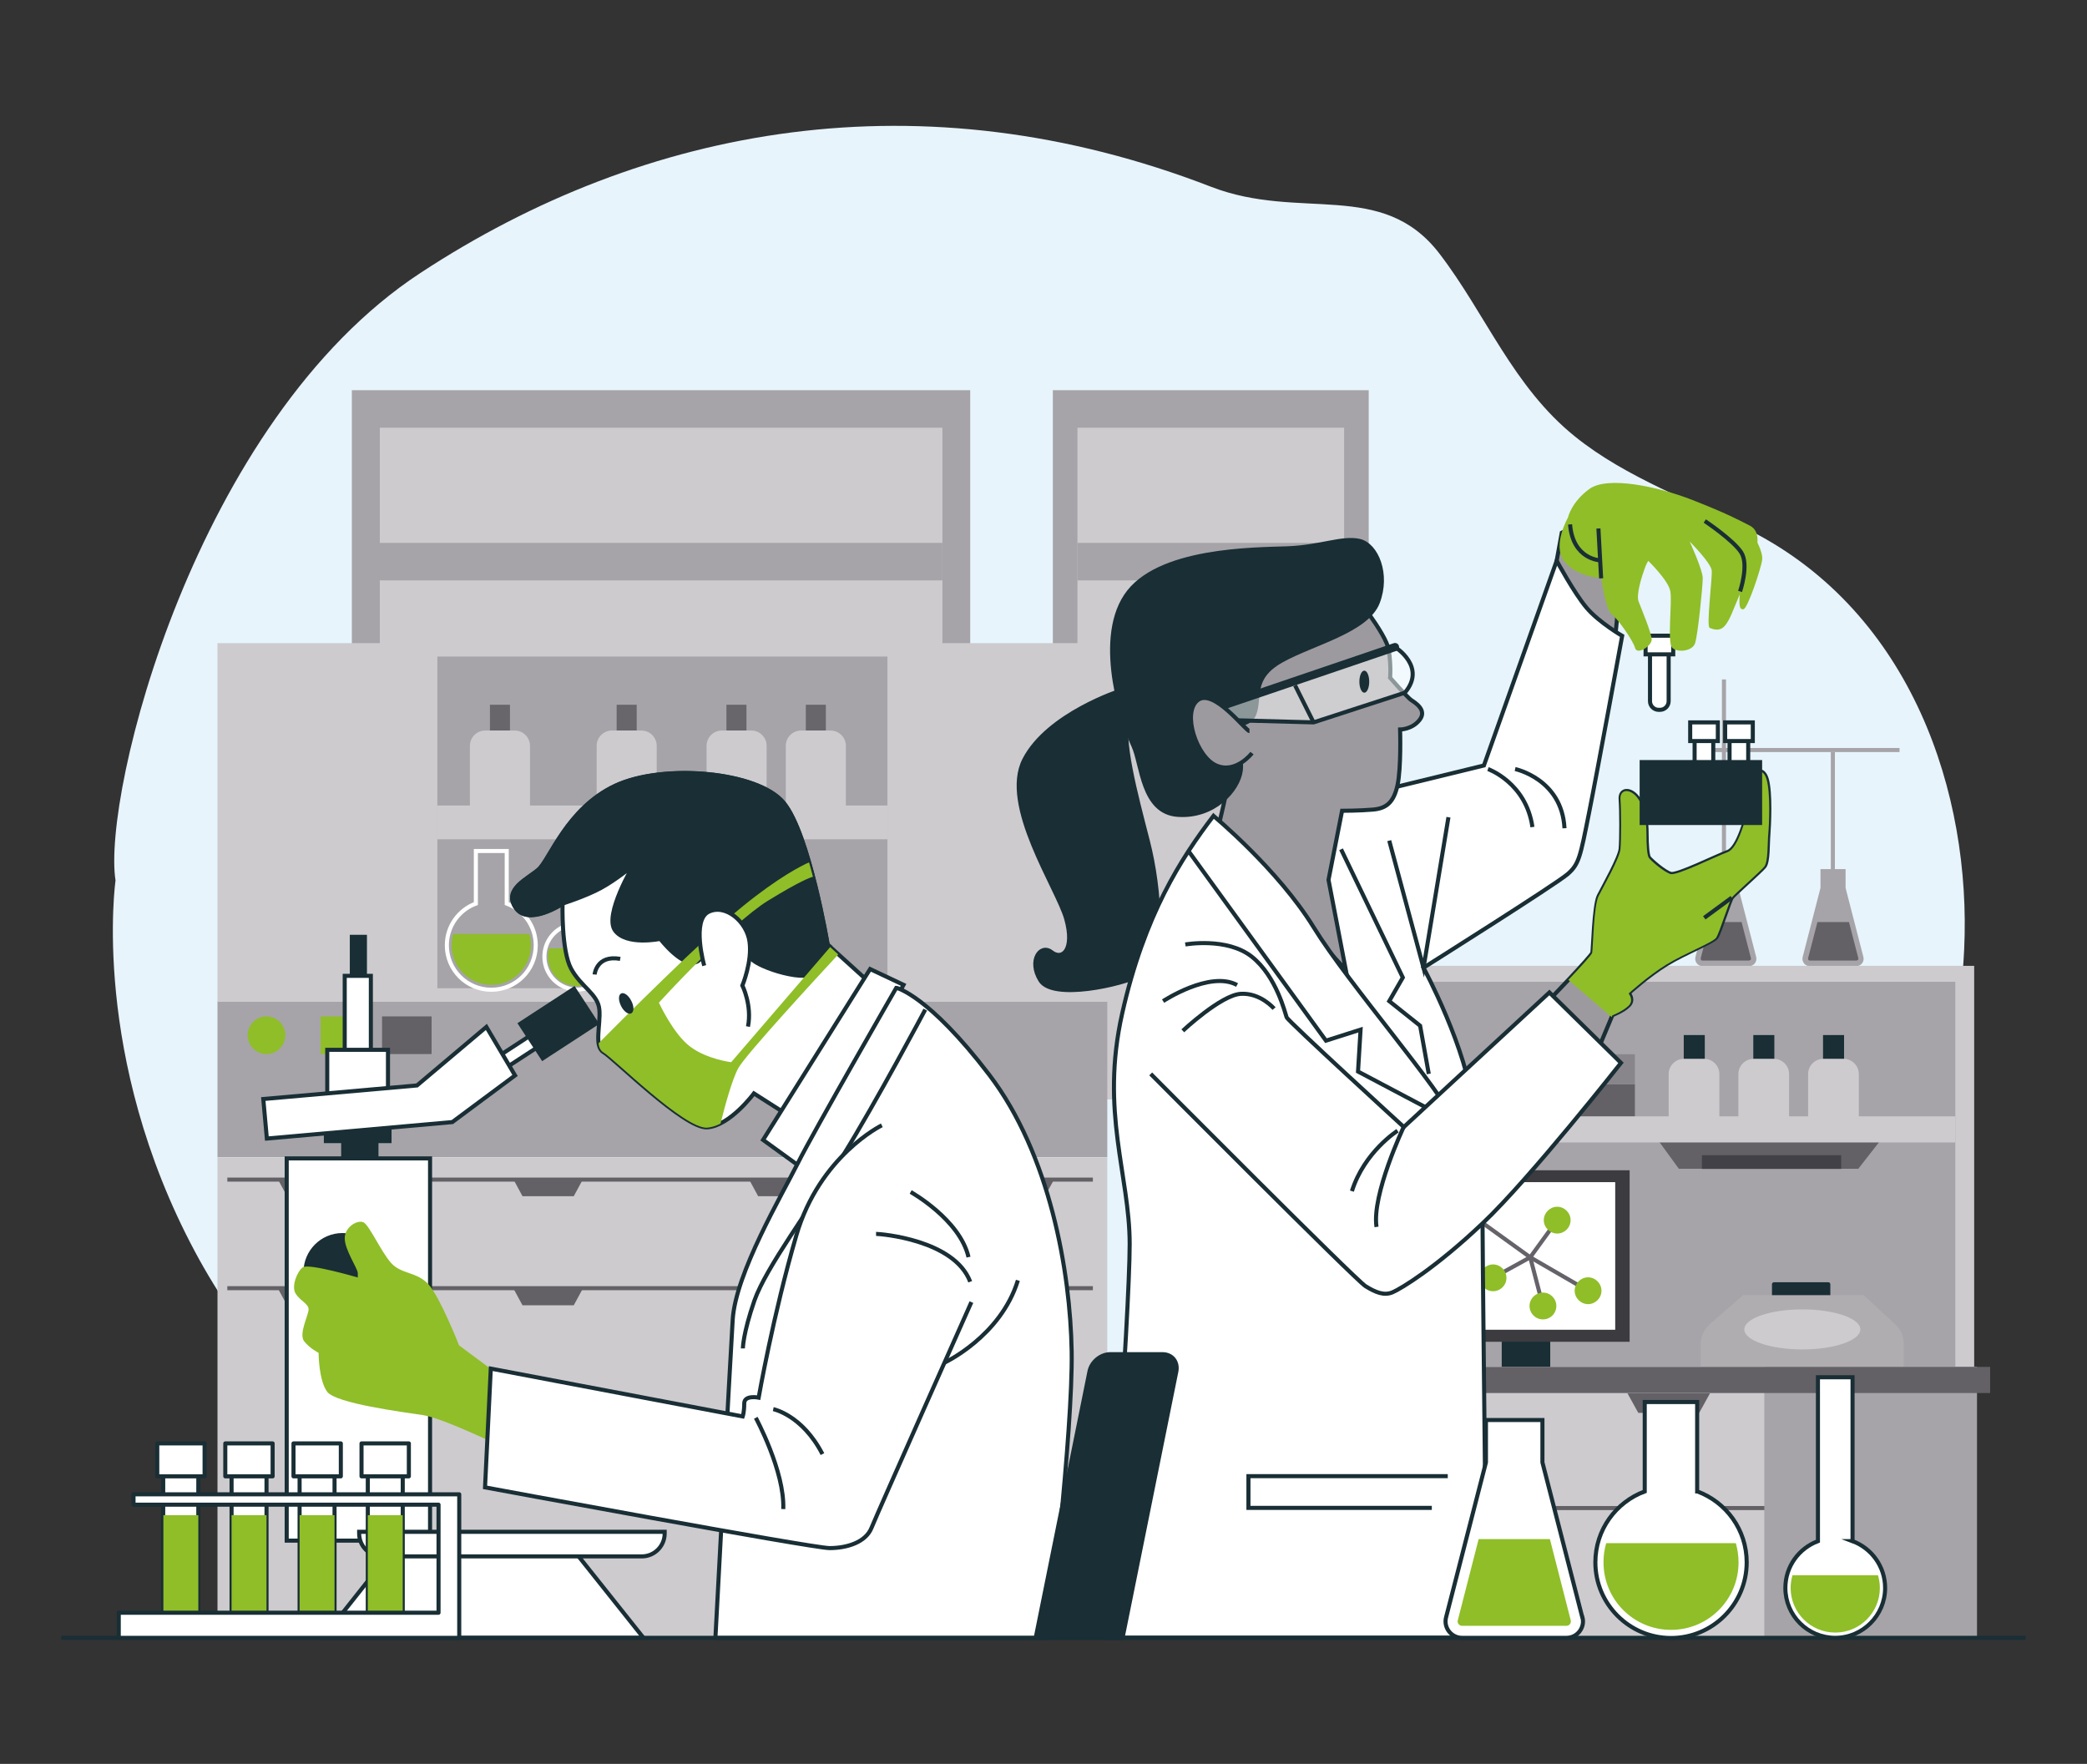
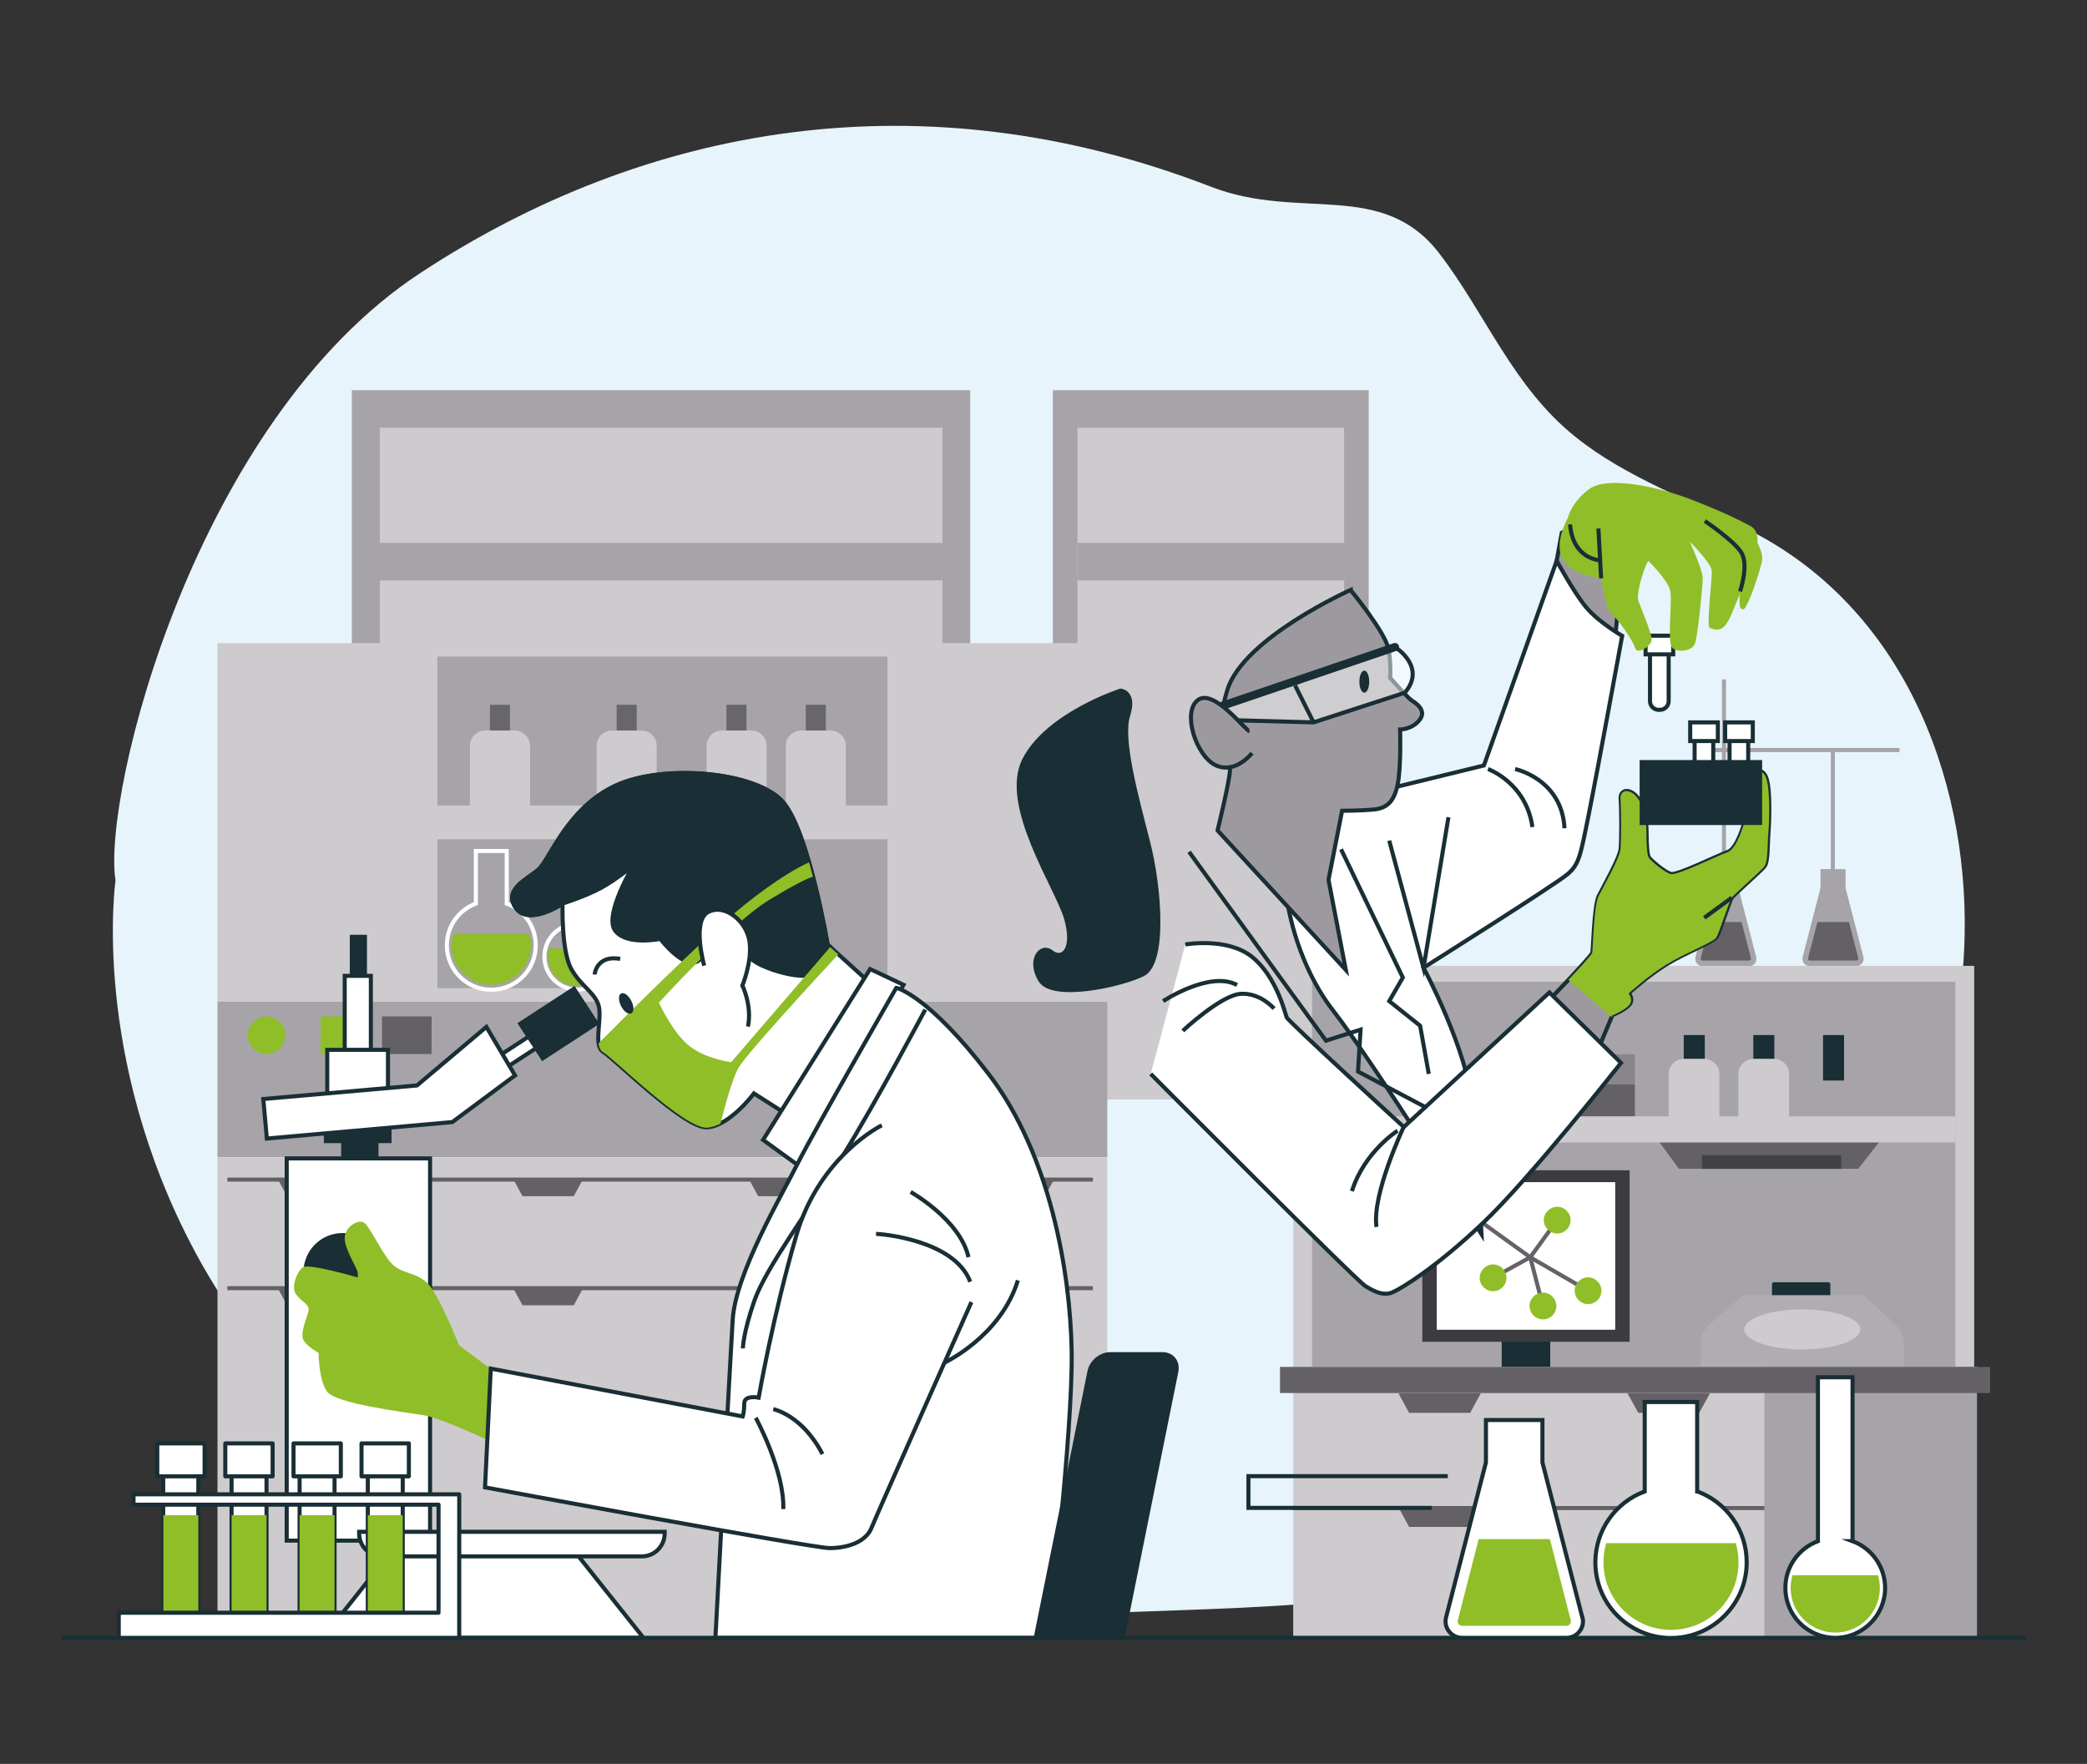
<svg xmlns="http://www.w3.org/2000/svg" id="Calque_1" data-name="Calque 1" viewBox="0 0 123.02 103.97">
  <rect x="0" y="0" width="123.02" height="103.97" fill="#333333" stroke="none" />
  <defs>
    <style>
      .cls-1 {
        fill: #e7f4fb;
      }

      .cls-2, .cls-3, .cls-4 {
        fill: #fff;
      }

      .cls-5 {
        fill: #68656b;
      }

      .cls-6 {
        fill: #8fbe28;
      }

      .cls-7 {
        fill: #cdcbce;
      }

      .cls-8 {
        fill: #a6a4a8;
      }

      .cls-9 {
        fill: #b0adb1;
      }

      .cls-10 {
        fill: #424147;
      }

      .cls-11, .cls-12, .cls-13 {
        fill: #192e35;
      }

      .cls-14 {
        fill: #89868b;
      }

      .cls-15 {
        fill: #636166;
      }

      .cls-16 {
        fill: #3c3b40;
      }

      .cls-3, .cls-17, .cls-12, .cls-13, .cls-18, .cls-4, .cls-19 {
        stroke: #192e35;
      }

      .cls-3, .cls-17, .cls-13, .cls-18, .cls-20, .cls-21, .cls-19, .cls-22, .cls-23, .cls-24 {
        stroke-miterlimit: 10;
      }

      .cls-3, .cls-12, .cls-13, .cls-18, .cls-4, .cls-21, .cls-19, .cls-22, .cls-23, .cls-24 {
        stroke-width: .24px;
      }

      .cls-17 {
        stroke-width: .48px;
      }

      .cls-17, .cls-12, .cls-4 {
        stroke-linecap: round;
      }

      .cls-17, .cls-20, .cls-21, .cls-19, .cls-22, .cls-23, .cls-24 {
        fill: none;
      }

      .cls-12, .cls-4 {
        stroke-linejoin: round;
      }

      .cls-18 {
        fill: #9d9a9f;
      }

      .cls-20 {
        stroke-width: .71px;
      }

      .cls-20, .cls-23 {
        stroke: #a6a4a8;
      }

      .cls-25 {
        opacity: .5;
      }

      .cls-21 {
        stroke: #fff;
      }

      .cls-22 {
        stroke: #656369;
      }

      .cls-24 {
        stroke: #636166;
      }
    </style>
  </defs>
  <path class="cls-1" d="M6.81,51.9s-1.49,10.36,4.7,21.91c5.4,10.07,15.17,17.08,26.77,20.06,7.66,1.96,15.56,1.87,23.33,1.38,10-.62,21.12-.04,30.35-3.81,14.37-5.87,23.15-21.22,23.82-35.48,.43-9.21-3.11-19.79-12.53-24.64-3.49-1.8-7.36-3.13-10.41-5.59-3.66-2.94-5.26-7.22-7.99-10.78-3.38-4.4-8.21-1.91-13.46-3.94-17.05-6.6-33.33-3.64-46.61,5.08C11.49,24.81,6.01,46.82,6.81,51.9Z" />
  <g>
    <rect class="cls-8" x="20.74" y="23" width="36.45" height="41.78" />
    <rect class="cls-7" x="22.39" y="25.21" width="33.16" height="39.57" />
    <rect class="cls-8" x="22.39" y="32" width="33.16" height="2.21" />
  </g>
  <g>
    <rect class="cls-8" x="62.06" y="23" width="18.62" height="41.78" />
    <rect class="cls-7" x="63.51" y="25.21" width="15.72" height="39.57" />
    <rect class="cls-8" x="63.51" y="32" width="15.72" height="2.21" />
  </g>
  <g>
    <rect class="cls-8" x="12.82" y="59.02" width="52.45" height="9.19" />
    <path class="cls-6" d="M16.82,61.02c0,.61-.5,1.11-1.11,1.11s-1.11-.5-1.11-1.11,.5-1.11,1.11-1.11,1.11,.5,1.11,1.11Z" />
    <rect class="cls-6" x="18.9" y="59.91" width="2.92" height="2.22" />
    <rect class="cls-15" x="22.52" y="59.91" width="2.92" height="2.22" />
    <rect class="cls-7" x="12.82" y="37.91" width="52.45" height="21.14" />
    <rect class="cls-7" x="12.82" y="68.22" width="52.45" height="28.32" />
    <rect class="cls-8" x="25.78" y="38.7" width="26.53" height="19.55" />
    <g>
      <path class="cls-6" d="M26.72,55.05c-.06,.21-.1,.43-.1,.66,0,1.29,1.05,2.34,2.34,2.34s2.34-1.05,2.34-2.34c0-.23-.03-.45-.1-.66h-4.49Z" />
      <path class="cls-21" d="M29.87,53.26v-3.1h-1.82v3.1c-1,.37-1.71,1.33-1.71,2.46,0,1.45,1.17,2.62,2.62,2.62s2.62-1.17,2.62-2.62c0-1.13-.71-2.09-1.71-2.46Z" />
    </g>
    <g>
      <path class="cls-6" d="M37.31,55.05c-.06,.21-.1,.43-.1,.66,0,1.29,1.05,2.34,2.34,2.34s2.34-1.05,2.34-2.34c0-.23-.03-.45-.1-.66h-4.49Z" />
      <path class="cls-21" d="M40.47,53.26v-3.1h-1.82v3.1c-1,.37-1.71,1.33-1.71,2.46,0,1.45,1.17,2.62,2.62,2.62s2.62-1.17,2.62-2.62c0-1.13-.71-2.09-1.71-2.46Z" />
    </g>
    <g>
      <path class="cls-6" d="M32.37,55.9c-.05,.16-.07,.32-.07,.49,0,.96,.78,1.73,1.73,1.73s1.73-.78,1.73-1.73c0-.17-.03-.34-.07-.49h-3.32Z" />
      <path class="cls-21" d="M34.71,54.57v-2.3h-1.35v2.3c-.74,.27-1.27,.98-1.27,1.82,0,1.07,.87,1.94,1.94,1.94s1.94-.87,1.94-1.94c0-.84-.53-1.54-1.27-1.82Z" />
    </g>
    <g>
      <rect class="cls-5" x="28.88" y="41.54" width="1.18" height="1.52" />
      <path class="cls-7" d="M28.6,43.06h1.74c.5,0,.9,.41,.9,.9v3.54h-3.54v-3.54c0-.5,.41-.9,.9-.9Z" />
    </g>
    <g>
      <rect class="cls-5" x="36.35" y="41.54" width="1.18" height="1.52" />
      <path class="cls-7" d="M36.07,43.06h1.74c.5,0,.9,.41,.9,.9v3.54h-3.54v-3.54c0-.5,.41-.9,.9-.9Z" />
    </g>
    <g>
      <rect class="cls-5" x="42.82" y="41.54" width="1.18" height="1.52" />
      <path class="cls-7" d="M42.55,43.06h1.74c.5,0,.9,.41,.9,.9v3.54h-3.54v-3.54c0-.5,.41-.9,.9-.9Z" />
    </g>
    <g>
      <rect class="cls-5" x="47.5" y="41.54" width="1.18" height="1.52" />
      <path class="cls-7" d="M47.22,43.06h1.74c.5,0,.9,.41,.9,.9v3.54h-3.54v-3.54c0-.5,.41-.9,.9-.9Z" />
    </g>
    <rect class="cls-7" x="25.78" y="47.48" width="26.53" height="1.99" />
    <g>
      <polygon class="cls-15" points="16.39 69.53 16.92 70.51 19.94 70.51 20.47 69.53 16.39 69.53" />
      <polygon class="cls-15" points="30.27 69.53 30.8 70.51 33.82 70.51 34.35 69.53 30.27 69.53" />
      <polygon class="cls-15" points="44.16 69.53 44.69 70.51 47.71 70.51 48.24 69.53 44.16 69.53" />
      <polygon class="cls-15" points="58.04 69.53 58.58 70.51 61.59 70.51 62.13 69.53 58.04 69.53" />
      <polygon class="cls-15" points="16.39 75.96 16.92 76.94 19.94 76.94 20.47 75.96 16.39 75.96" />
      <polygon class="cls-15" points="30.27 75.96 30.8 76.94 33.82 76.94 34.35 75.96 30.27 75.96" />
      <polygon class="cls-15" points="44.16 75.96 44.69 76.94 47.71 76.94 48.24 75.96 44.16 75.96" />
      <polygon class="cls-15" points="58.04 75.96 58.58 76.94 61.59 76.94 62.13 75.96 58.04 75.96" />
    </g>
    <line class="cls-24" x1="13.4" y1="69.53" x2="64.42" y2="69.53" />
    <line class="cls-24" x1="13.4" y1="75.93" x2="64.42" y2="75.93" />
  </g>
  <g>
    <g>
      <path class="cls-8" d="M103.52,56.41l-1.05-4.07v-1.11h-1.48v1.11l-1.05,4.07c-.07,.27,.14,.54,.42,.54h2.74c.28,0,.49-.27,.42-.54Z" />
      <path class="cls-15" d="M102.66,54.35h-1.86l-.55,2.13s0,.08,.02,.1,.04,.04,.09,.04h2.74s.08-.03,.09-.04c.01-.02,.03-.05,.02-.1l-.55-2.13Z" />
    </g>
    <g>
      <path class="cls-8" d="M109.84,56.41l-1.05-4.07v-1.11h-1.48v1.11l-1.05,4.07c-.07,.27,.14,.54,.42,.54h2.74c.28,0,.49-.27,.42-.54Z" />
      <path class="cls-15" d="M108.99,54.35h-1.86l-.55,2.13s0,.08,.02,.1c.01,.02,.04,.04,.09,.04h2.74s.08-.03,.09-.04,.03-.05,.02-.1l-.55-2.13Z" />
    </g>
    <line class="cls-23" x1="101.62" y1="52.17" x2="101.62" y2="40.05" />
    <rect class="cls-7" x="76.23" y="56.93" width="40.14" height="23.64" />
    <rect class="cls-8" x="77.34" y="57.87" width="37.92" height="22.7" />
    <g>
      <polygon class="cls-15" points="97.6 67.02 98.96 68.89 109.54 68.89 111 67.02 97.6 67.02" />
      <rect class="cls-10" x="100.32" y="68.09" width="8.21" height=".81" />
    </g>
    <rect class="cls-15" x="89.63" y="63.9" width="6.74" height="2.04" />
    <g>
      <rect class="cls-13" x="99.37" y="61.13" width="1" height="2.44" />
      <path class="cls-7" d="M99.27,62.41h1.18c.5,0,.9,.41,.9,.9v2.85h-2.99v-2.85c0-.5,.41-.9,.9-.9Z" />
    </g>
    <g>
      <rect class="cls-13" x="103.47" y="61.13" width="1" height="2.44" />
      <path class="cls-7" d="M103.38,62.41h1.18c.5,0,.9,.41,.9,.9v2.85h-2.99v-2.85c0-.5,.41-.9,.9-.9Z" />
    </g>
    <g>
      <rect class="cls-13" x="107.58" y="61.13" width="1" height="2.44" />
-       <path class="cls-7" d="M107.49,62.41h1.18c.5,0,.9,.41,.9,.9v2.85h-2.99v-2.85c0-.5,.41-.9,.9-.9Z" />
    </g>
    <rect class="cls-14" x="89.63" y="62.14" width="6.74" height="1.76" />
    <rect class="cls-7" x="77.34" y="65.8" width="37.92" height="1.54" />
    <g>
      <rect class="cls-12" x="88.64" y="72.89" width="2.62" height="8" />
      <g>
        <rect class="cls-16" x="83.84" y="68.98" width="12.22" height="10.11" />
        <rect class="cls-2" x="84.69" y="69.68" width="10.52" height="8.7" />
        <g>
          <polyline class="cls-22" points="86.94 71.76 90.2 74.11 88 75.32" />
          <polyline class="cls-22" points="91.79 71.92 90.2 74.11 90.95 76.98" />
          <line class="cls-22" x1="90.2" y1="74.11" x2="93.6" y2="76.08" />
          <path class="cls-6" d="M87.25,71.58c0,.44-.36,.79-.79,.79s-.79-.36-.79-.79,.36-.79,.79-.79,.79,.36,.79,.79Z" />
          <path class="cls-6" d="M88.8,75.32c0,.44-.36,.79-.79,.79s-.79-.36-.79-.79,.36-.79,.79-.79,.79,.36,.79,.79Z" />
          <path class="cls-6" d="M92.58,71.92c0,.44-.36,.79-.79,.79s-.79-.36-.79-.79,.36-.79,.79-.79,.79,.36,.79,.79Z" />
          <path class="cls-6" d="M94.4,76.08c0,.44-.36,.79-.79,.79s-.79-.36-.79-.79,.36-.79,.79-.79,.79,.36,.79,.79Z" />
          <circle class="cls-6" cx="90.95" cy="76.98" r=".79" />
        </g>
      </g>
    </g>
    <g>
      <rect class="cls-12" x="104.57" y="75.7" width="3.2" height=".7" />
      <path class="cls-9" d="M100.25,80.82v-1.58c0-.46,.2-.9,.55-1.2l1.95-1.7h7.1l1.85,1.7c.33,.3,.52,.73,.52,1.18v1.86l-11.97-.26Z" />
      <path class="cls-7" d="M109.66,78.36c0,.65-1.53,1.18-3.42,1.18s-3.42-.53-3.42-1.18,1.53-1.18,3.42-1.18,3.42,.53,3.42,1.18Z" />
    </g>
    <g>
      <rect class="cls-7" x="76.23" y="80.57" width="40.3" height="15.98" />
      <line class="cls-24" x1="76.22" y1="88.89" x2="116.35" y2="88.89" />
      <rect class="cls-8" x="104" y="80.57" width="12.53" height="15.98" />
      <rect class="cls-15" x="75.45" y="80.57" width="41.86" height="1.54" />
      <polygon class="cls-15" points="95.93 82.12 96.57 83.28 100.16 83.28 100.8 82.12 95.93 82.12" />
      <polygon class="cls-15" points="95.93 88.84 96.57 90 100.16 90 100.8 88.84 95.93 88.84" />
      <polygon class="cls-15" points="82.43 82.12 83.06 83.28 86.66 83.28 87.29 82.12 82.43 82.12" />
      <polygon class="cls-15" points="82.43 88.84 83.06 90 86.66 90 87.29 88.84 82.43 88.84" />
    </g>
    <line class="cls-23" x1="100.83" y1="44.21" x2="111.97" y2="44.21" />
    <line class="cls-20" x1="99.84" y1="44.21" x2="100.83" y2="44.21" />
    <line class="cls-23" x1="108.04" y1="44.33" x2="108.04" y2="51.82" />
  </g>
  <g>
    <rect class="cls-13" x="20.23" y="66.74" width="1.96" height="2.22" />
    <rect class="cls-13" x="19.21" y="65.89" width="3.75" height="1.37" />
    <rect class="cls-3" x="16.9" y="68.28" width="8.45" height="22.53" />
    <circle class="cls-13" cx="20.19" cy="74.98" r="2.18" />
    <polygon class="cls-3" points="37.93 96.54 34.06 91.68 22.88 91.68 19.03 96.54 37.93 96.54" />
    <path class="cls-3" d="M21.17,90.29h18.01v.1c0,.74-.6,1.35-1.35,1.35h-15.31c-.74,0-1.35-.6-1.35-1.35v-.1h0Z" />
    <g>
      <rect class="cls-3" x="28.41" y="61.65" width="4.05" height=".81" transform="translate(-28.94 26.68) rotate(-33.09)" />
      <rect class="cls-13" x="31.02" y="59.12" width="3.78" height="2.43" transform="translate(-27.6 27.75) rotate(-33.09)" />
    </g>
    <rect class="cls-13" x="20.74" y="55.22" width=".77" height="2.47" />
    <rect class="cls-3" x="20.32" y="57.52" width="1.54" height="4.86" />
    <rect class="cls-3" x="19.29" y="61.88" width="3.58" height="2.82" />
    <polygon class="cls-3" points="28.67 60.53 24.58 63.98 15.52 64.78 15.73 67.11 26.66 66.14 30.36 63.39 28.67 60.53" />
  </g>
  <g>
    <path class="cls-18" d="M95.6,33.52l-.41,4.27s-2.36-.16-3.05-1.55-.38-3.19-.38-3.19l.3-1.65s1.22-.65,2.48,.12c1.26,.77,1.06,1.99,1.06,1.99Z" />
    <g>
      <path class="cls-3" d="M78.82,47.23l8.65-2.11,4.29-12.07s1.02,1.89,1.75,2.76,2.11,1.67,2.11,1.67c0,0-1.45,7.93-1.96,10.47-.51,2.55-.58,2.98-1.24,3.56-.65,.58-8.51,5.53-8.51,5.53,0,0,2.62,4.87,2.91,8.29,.29,3.42,.51,7.42,.51,7.42,0,0-6.4-10.18-8.73-13.16s-3.27-7.49-2.76-9.82c.51-2.33,2.98-2.55,2.98-2.55Z" />
      <polyline class="cls-19" points="81.89 49.55 83.91 57.05 85.38 48.17" />
      <path class="cls-19" d="M87.71,45.33s2.25,.8,2.62,3.42" />
      <path class="cls-19" d="M89.31,45.33s2.76,.58,2.91,3.49" />
      <polyline class="cls-19" points="79.05 50.06 82.69 57.62 81.89 59.01 83.71 60.46 84.22 63.3" />
    </g>
    <path class="cls-13" d="M66.05,40.71s-4.29,1.38-5.67,4.07,1.96,7.56,2.47,9.38c.51,1.82-.22,2.47-.87,1.96-.65-.51-1.38,.51-.65,1.67,.73,1.16,4.73,.29,6.04-.36,1.31-.65,1.02-5.02,.29-7.85-.73-2.84-1.6-6.04-1.16-7.42,.44-1.38-.44-1.45-.44-1.45Z" />
    <g>
      <path class="cls-18" d="M79.62,34.79s2.11,2.55,2.25,3.56,.07,1.6,.07,1.6c0,0,1.02,1.16,1.24,1.31,.22,.15,.95,.58,.51,1.16-.44,.58-1.16,.58-1.16,.58,0,0,.07,2.25-.15,3.27-.22,1.02-.65,1.38-1.45,1.45-.8,.07-1.82,.07-1.82,.07l-.8,4.07,1.02,5.31-7.56-8.22s.73-2.98,.73-3.56-1.09-1.67-.15-4.73,7.27-5.89,7.27-5.89Z" />
-       <path class="cls-13" d="M72.27,42.58s1.31,.44,1.67-.51c.36-.95-.22-2.11,1.6-3.13,1.82-1.02,5.02-1.75,5.67-3.42s-.07-3.42-1.09-3.64c-1.02-.22-2.25,.36-4.22,.44-1.96,.07-7.72,.04-9.54,2.81-1.82,2.76-.06,7.74,.45,8.83,.51,1.09,.51,3.93,2.62,4.07,2.11,.15,3.56-1.45,3.71-2.62,.15-1.16-.87-2.84-.87-2.84Z" />
      <g class="cls-25">
        <path class="cls-2" d="M71.76,41.7l10.47-3.56s1.89,1.16,.58,2.69l-5.38,1.75-5.6-.15-.07-.73Z" />
        <line class="cls-2" x1="71.76" y1="41.7" x2="82.23" y2="38.14" />
        <line class="cls-2" x1="76.34" y1="40.4" x2="77.43" y2="42.58" />
      </g>
      <g>
        <path class="cls-19" d="M71.76,41.7l10.47-3.56s1.89,1.16,.58,2.69l-5.38,1.75-5.6-.15-.07-.73Z" />
        <line class="cls-17" x1="71.76" y1="41.7" x2="82.23" y2="38.14" />
        <line class="cls-19" x1="76.34" y1="40.4" x2="77.43" y2="42.58" />
      </g>
      <path class="cls-18" d="M73.65,43.09c-.22,0-2.11-2.55-3.05-1.82s-.07,3.35,1.09,3.85c1.16,.51,2.11-.73,2.11-.73" />
      <path class="cls-11" d="M80.71,40.18c0,.36-.13,.65-.29,.65s-.29-.29-.29-.65,.13-.65,.29-.65,.29,.29,.29,.65Z" />
    </g>
    <g>
-       <path class="cls-3" d="M71.54,48.1s3.78,3.13,5.89,6.55c2.11,3.42,7.49,9.53,8.36,11.56,.87,2.04,1.6,4.15,1.6,5.89s.15,14.98,.15,15.27v9.16h-22.33s1.38-19.13,1.38-23.2-1.75-7.78-.44-13.6,3.49-9.16,5.38-11.64Z" />
      <polyline class="cls-19" points="70.09 50.21 78.16 61.34 80.2 60.69 80.05 63.16 85.14 65.85" />
      <polyline class="cls-19" points="85.34 87.01 73.59 87.01 73.59 88.88 84.4 88.88" />
    </g>
    <g>
      <g>
        <path class="cls-3" d="M97.26,38.14h1.1v3.19c0,.28-.23,.51-.51,.51h-.08c-.28,0-.51-.23-.51-.51v-3.19h0Z" />
        <rect class="cls-3" x="97" y="37.47" width="1.63" height="1.1" />
      </g>
      <g>
        <path class="cls-6" d="M103.38,31.6s.57,.9,.49,1.42c-.08,.53-.85,2.85-1.1,2.89-.24,.04-.28-.24-.2-1.06s.2-1.34,.2-1.59,.16-2.16,.61-1.67Z" />
        <path class="cls-6" d="M92.43,30.5s-.94,1.63-.24,2.56c.69,.94,2.2,1.02,2.2,1.02,0,0,.24,1.83,.61,2.12,.37,.28,1.26,1.55,1.38,1.99,.12,.45,.98-.12,.98-.49s-.61-1.83-.77-2.24c-.16-.41,.2-1.51,.33-1.87,.12-.37,.24-.53,.24-.53,0,0,1.18,1.14,1.3,1.79,.12,.65-.2,3.05,.12,3.34s1.18,.2,1.34-.28c.16-.49,.45-3.34,.45-3.83s-.77-2.16-.77-2.16c0,0,1.26,1.26,1.3,1.71,.04,.45-.33,3.3-.12,3.38,.2,.08,.53,.2,.81-.04s.53-.9,.53-.9c0,0,.81-1.91,1.14-2.81s.61-1.91-.12-2.28c-.73-.37-1.3-.69-3.38-1.51-2.08-.81-5.01-1.42-6.07-.65-1.06,.77-1.26,1.67-1.26,1.67Z" />
        <line class="cls-19" x1="94.38" y1="34.09" x2="94.22" y2="31.15" />
        <path class="cls-19" d="M94.34,33.03s-1.63-.04-1.79-2.12" />
        <path class="cls-19" d="M102.57,34.86s.53-1.55,.08-2.28c-.45-.73-2.16-1.87-2.16-1.87" />
      </g>
    </g>
    <g>
      <g>
        <path class="cls-18" d="M91.13,59.12c.14-.1,2.68-2.77,2.73-2.96,.05-.19,.1-2.77,.38-3.35,.29-.57,1.24-2.25,1.29-2.77,.05-.53,.05-2.29,0-2.92-.05-.62,.57-.67,1-.1s.53,1.39,.53,2.1,.05,1.29,.14,1.43c.1,.14,.91,.86,1.29,.96,.38,.1,2.68-1.05,3.35-1.29,.67-.24,1.1-2.2,1.2-2.39,.1-.19,.14-1.63,.19-1.96,.05-.33,.67-.76,.91,.05,.24,.81,.14,2.73,.1,3.25-.05,.53,0,1.63-.24,1.91-.24,.29-1.77,1.63-1.91,1.82s-.72,2.06-.91,2.34-1.82,.91-2.92,1.58c-1.1,.67-2.25,1.72-2.25,1.72,0,0,.33,.38,0,.72-.33,.33-.96,.57-.96,.57l-1,2.39-2.92-3.11Z" />
        <path class="cls-6" d="M101.17,55.25c.19-.29,.76-2.15,.91-2.34,.14-.19,1.67-1.53,1.91-1.82,.24-.29,.19-1.39,.24-1.91,.05-.53,.14-2.44-.1-3.25-.24-.81-.86-.38-.91-.05-.05,.33-.1,1.77-.19,1.96-.1,.19-.53,2.15-1.2,2.39-.67,.24-2.96,1.39-3.35,1.29-.38-.1-1.2-.81-1.29-.96-.1-.14-.14-.72-.14-1.43s-.1-1.53-.53-2.1-1.05-.53-1,.1c.05,.62,.05,2.39,0,2.92-.05,.53-1,2.2-1.29,2.77-.29,.57-.33,3.16-.38,3.35-.02,.1-.72,.87-1.4,1.59l2.55,2.19,.04-.1s.62-.24,.96-.57c.33-.33,0-.72,0-.72,0,0,1.15-1.05,2.25-1.72,1.1-.67,2.73-1.29,2.92-1.58Z" />
        <line class="cls-19" x1="102.08" y1="52.91" x2="100.46" y2="54.1" />
      </g>
      <g>
        <path class="cls-3" d="M69.87,55.67s2.47-.44,3.93,.73c1.45,1.16,1.96,3.35,2.04,3.56,.07,.22,6.91,6.47,6.91,6.47l8.58-7.93,4.22,4.15s-5.38,6.84-8.15,9.45c-2.76,2.62-4.8,3.85-5.31,4.07-.51,.22-1.02,0-1.6-.36s-12.66-12.51-12.66-12.51" />
        <path class="cls-19" d="M69.72,60.76s2.25-2.11,3.42-2.18c1.16-.07,1.96,.87,1.96,.87" />
        <path class="cls-19" d="M68.56,59.01s2.76-1.82,4.36-.95" />
        <path class="cls-19" d="M82.74,66.43s-1.89,4-1.6,5.89" />
        <path class="cls-19" d="M82.38,66.65s-1.96,1.24-2.69,3.56" />
      </g>
      <g>
        <path class="cls-3" d="M99.89,43.25h1.1v3.19c0,.28-.23,.51-.51,.51h-.08c-.28,0-.51-.23-.51-.51v-3.19h0Z" />
        <rect class="cls-3" x="99.63" y="42.58" width="1.63" height="1.1" />
      </g>
      <g>
        <path class="cls-3" d="M101.95,43.25h1.1v3.19c0,.28-.23,.51-.51,.51h-.08c-.28,0-.51-.23-.51-.51v-3.19h0Z" />
        <rect class="cls-3" x="101.69" y="42.58" width="1.63" height="1.1" />
      </g>
      <rect class="cls-13" x="96.77" y="44.92" width="6.98" height="3.59" />
    </g>
  </g>
  <g>
    <g>
      <path class="cls-3" d="M33.16,53.25s-.08,2.76,.5,3.84,1.59,1.5,1.67,2.42c.08,.92-.33,2.17,.25,2.51,.58,.33,4.76,4.51,6.1,4.43,1.34-.08,2.76-2,2.76-2l3.01,1.92,4.01-8.27-2.67-2.42s-1.09-6.52-2.59-8.35c-1.5-1.84-7.1-2.34-9.94-1-2.84,1.34-3.84,4.34-4.51,4.93-.67,.58-2.09,1.17-1.34,2.26,.75,1.09,2.76-.25,2.76-.25Z" />
      <path class="cls-13" d="M48.03,57.34c.32-.25,.64-.89,.9-1.54l-.15-.13s-1.09-6.52-2.59-8.35c-1.5-1.84-7.1-2.34-9.94-1-2.84,1.34-3.84,4.34-4.51,4.93-.67,.58-2.09,1.17-1.34,2.26,.7,1.01,2.49-.08,2.73-.23l.03-.02s1.34-.42,2.26-.92c.92-.5,1.92-1.34,1.92-1.34,0,0-1.75,2.92-1.09,3.84,.67,.92,2.67,.5,2.67,.5,0,0,1.34,1.75,2.17,1.34s-.33-2,.92-2.59c1.25-.58,2.26,1.92,2.26,2.34s3.01,1.5,3.76,.92Z" />
      <path class="cls-6" d="M48.94,55.82l-5.84,6.79s-1.42-.17-2.42-.92c-1-.75-1.84-2.59-1.84-2.59,0,0,4.26-4.68,6.43-6.01,1.9-1.17,2.52-1.38,2.65-1.41-.07-.28-.15-.57-.23-.85-.45,.2-1.79,.87-3.92,2.6-2.33,1.89-7.25,6.82-8.49,8.07,.03,.24,.12,.44,.3,.54,.58,.33,4.76,4.51,6.1,4.43,.26-.02,.53-.11,.79-.24,.26-1.04,.69-2.62,1.05-3.27,.43-.79,4.72-5.44,5.89-6.7l-.46-.42Z" />
      <path class="cls-3" d="M41.51,56.92s-.75-2.67,.25-3.17c1-.5,2.26,.58,2.42,1.75,.17,1.17-.42,2.59-.42,2.59,0,0,.58,1.17,.33,2.42" />
      <path class="cls-11" d="M37.21,58.99c.17,.32,.17,.65,0,.74s-.44-.11-.6-.43-.17-.65,0-.74,.44,.11,.6,.43Z" />
      <path class="cls-19" d="M35.05,57.44s.1-1.17,1.51-.92" />
    </g>
    <g>
      <polygon class="cls-3" points="51.29 57.12 44.98 67.19 47.45 68.98 53.26 58.05 51.29 57.12" />
      <g>
        <path class="cls-3" d="M52.83,58.23s-4.86,8.45-5.8,10.33c-.94,1.88-3.67,6.49-3.84,9.22-.17,2.73-1.02,18.77-1.02,18.77h19.63s1.45-12.2,1.37-16.9-1.28-11.61-4.86-16.3c-3.58-4.69-5.46-5.12-5.46-5.12Z" />
        <path class="cls-19" d="M54.54,59.51s-2.9,5.46-4.86,8.62c-1.96,3.16-4.52,6.57-5.21,8.53-.68,1.96-.68,2.82-.68,2.82" />
      </g>
    </g>
    <g>
      <path class="cls-6" d="M29.36,81.01l-2.3-1.71s-1.11-2.82-1.79-3.58c-.68-.77-1.62-.6-2.22-1.28-.6-.68-1.28-2.22-1.62-2.39s-1.11,.26-1.11,.94,.77,1.79,.77,2.05v.26s-2.9-.85-3.24-.6-.68,1.11-.43,1.54c.26,.43,.77,.6,.77,.94s-.6,1.45-.26,1.88c.34,.43,.85,.68,.85,.68,0,0,0,1.62,.51,2.3,.51,.68,4.44,1.19,5.63,1.37,1.19,.17,4.69,1.88,4.69,1.88l-.26-4.27Z" />
      <g>
        <path class="cls-3" d="M51.98,66.33s-3.67,1.79-5.04,6.49c-1.37,4.69-2.22,9.56-2.22,9.56,0,0-.85-.17-.85,.34s-.09,.77-.09,.77l-14.85-2.82-.34,7s19.29,3.58,20.31,3.58,2.13-.34,2.47-1.19,5.89-13.31,5.89-13.31" />
        <path class="cls-19" d="M53.68,70.26s2.9,1.62,3.41,3.84" />
        <path class="cls-19" d="M51.64,72.73c.26,0,4.61,.34,5.55,2.82" />
        <path class="cls-19" d="M55.65,80.33s3.33-1.54,4.35-4.86" />
        <path class="cls-19" d="M44.55,83.57s1.71,3.16,1.62,5.38" />
        <path class="cls-19" d="M45.58,83.06s1.71,.34,2.9,2.65" />
      </g>
    </g>
  </g>
  <path class="cls-13" d="M68.52,79.82h-3.07c-.57,0-1.12,.46-1.23,1.02l-3.17,15.7h5.12l3.17-15.7c.11-.57-.25-1.02-.82-1.02Z" />
  <line class="cls-19" x1="3.61" y1="96.54" x2="119.4" y2="96.54" />
  <g>
    <g>
      <g>
        <path class="cls-4" d="M9.63,85.39h2.06v9.66c0,.53-.43,.96-.96,.96h-.15c-.53,0-.96-.43-.96-.96v-9.66h0Z" />
        <path class="cls-6" d="M9.63,89.31v5.67c0,.57,.46,1.03,1.03,1.03s1.03-.46,1.03-1.03v-5.67h-2.06Z" />
      </g>
      <rect class="cls-4" x="9.27" y="85.08" width="2.79" height="1.94" />
    </g>
    <g>
      <g>
        <path class="cls-4" d="M14.68,96.01h0c-.57,0-1.03-.46-1.03-1.03v-9.59h2.06v9.59c0,.57-.46,1.03-1.03,1.03Z" />
        <path class="cls-6" d="M13.65,89.31v5.67c0,.57,.46,1.03,1.03,1.03s1.03-.46,1.03-1.03v-5.67h-2.06Z" />
      </g>
      <rect class="cls-4" x="13.28" y="85.08" width="2.79" height="1.94" />
    </g>
    <g>
      <g>
        <path class="cls-4" d="M18.69,96.01h0c-.57,0-1.03-.46-1.03-1.03v-9.59h2.06v9.59c0,.57-.46,1.03-1.03,1.03Z" />
        <path class="cls-6" d="M17.66,89.31v5.67c0,.57,.46,1.03,1.03,1.03h0c.57,0,1.03-.46,1.03-1.03v-5.67h-2.06Z" />
      </g>
      <rect class="cls-4" x="17.3" y="85.08" width="2.79" height="1.94" />
    </g>
    <g>
      <g>
        <path class="cls-4" d="M22.71,96.01h0c-.57,0-1.03-.46-1.03-1.03v-9.59h2.06v9.59c0,.57-.46,1.03-1.03,1.03Z" />
        <path class="cls-6" d="M21.68,89.31v5.67c0,.57,.46,1.03,1.03,1.03s1.03-.46,1.03-1.03v-5.67h-2.06Z" />
      </g>
      <rect class="cls-4" x="21.31" y="85.08" width="2.79" height="1.94" />
    </g>
    <polygon class="cls-4" points="25.85 88.08 7.87 88.08 7.87 88.69 25.85 88.69 25.85 95.06 7 95.06 7 96.54 27.07 96.54 27.07 96.19 27.07 95.06 27.07 88.69 27.07 88.08 25.85 88.08" />
  </g>
  <g>
    <path class="cls-3" d="M93.27,95.33l-2.35-9.13v-2.5h-3.33v2.5l-2.35,9.13c-.16,.61,.31,1.21,.94,1.21h6.16c.63,0,1.1-.6,.94-1.21Z" />
    <path class="cls-6" d="M91.34,90.72h-4.18l-1.23,4.79c-.03,.11,.02,.18,.05,.22s.09,.1,.2,.1h6.16c.11,0,.17-.06,.2-.1s.07-.11,.05-.22l-1.23-4.79Z" />
  </g>
  <g>
    <path class="cls-3" d="M100.04,87.91v-5.27h-3.09v5.27c-1.7,.63-2.91,2.26-2.91,4.18,0,2.46,2,4.46,4.46,4.46s4.46-2,4.46-4.46c0-1.92-1.21-3.55-2.91-4.18Z" />
    <path class="cls-6" d="M94.68,90.96c-.11,.36-.16,.74-.16,1.13,0,2.2,1.78,3.98,3.98,3.98s3.98-1.78,3.98-3.98c0-.39-.06-.77-.16-1.13h-7.64Z" />
  </g>
  <g>
    <path class="cls-3" d="M109.2,90.84v-9.66h-2.04v9.66c-1.12,.42-1.92,1.49-1.92,2.76,0,1.63,1.32,2.94,2.94,2.94s2.94-1.32,2.94-2.94c0-1.27-.8-2.34-1.92-2.76Z" />
    <path class="cls-6" d="M105.66,92.85c-.07,.24-.11,.49-.11,.75,0,1.45,1.18,2.63,2.63,2.63s2.63-1.18,2.63-2.63c0-.26-.04-.51-.11-.75h-5.04Z" />
  </g>
</svg>